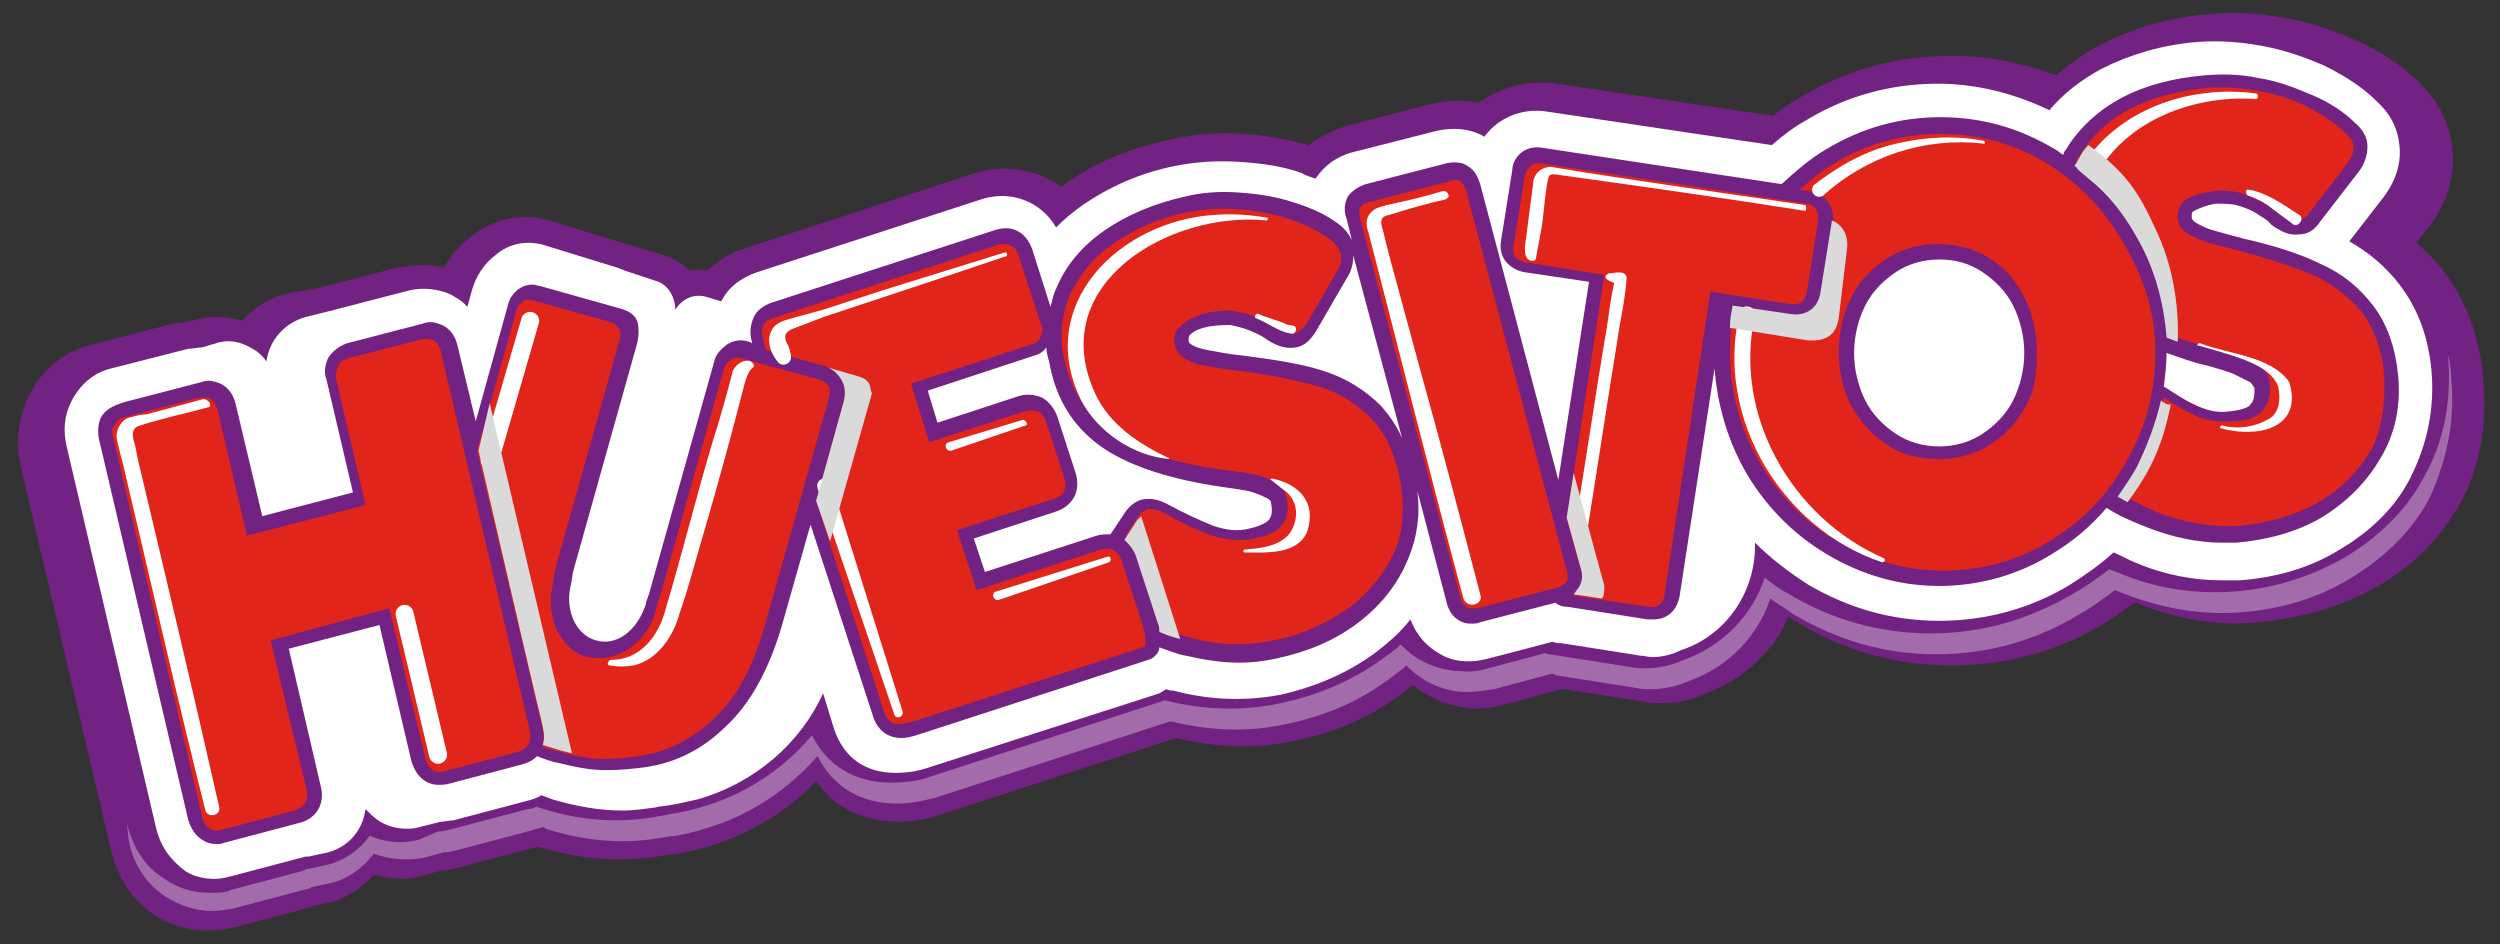
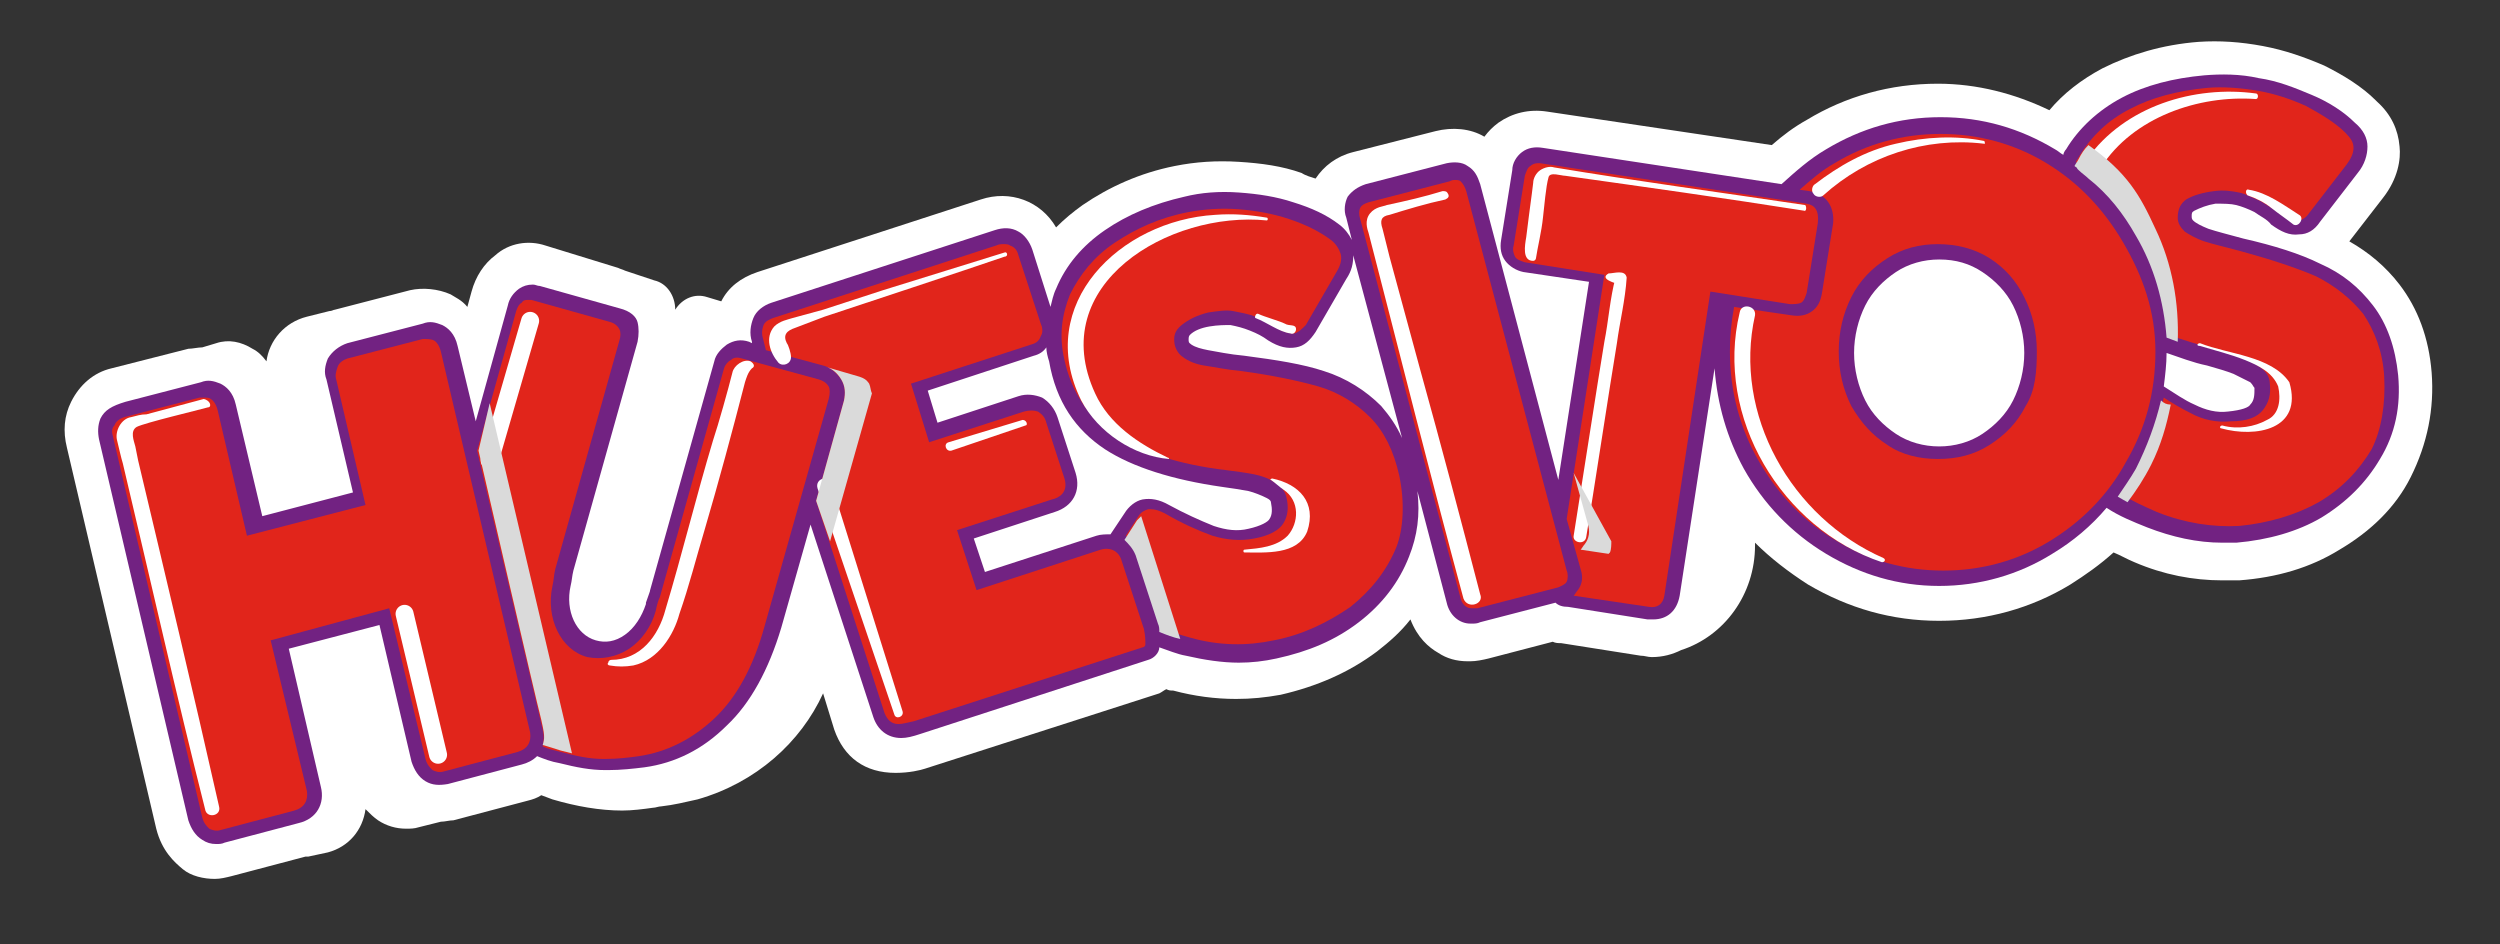
<svg xmlns="http://www.w3.org/2000/svg" id="Capa_1" x="0px" y="0px" viewBox="0 0 179.2 67.7" style="enable-background:new 0 0 179.2 67.7;" xml:space="preserve">
  <rect x="0" y="0" width="179.2" height="67.7" fill="#333333" stroke="none" />
  <style type="text/css">	.st0{enable-background:new    ;}	.st1{fill:#722282;}	.st2{fill:#A26BAA;}	.st3{fill:#FFFFFF;}	.st4{fill:#E1251B;}	.st5{fill:none;stroke:#FFFFFF;stroke-width:1.291;stroke-linecap:round;stroke-linejoin:round;}	.st6{fill:#DADADA;enable-background:new    ;}</style>
  <g class="st0">
    <g id="Capa_2_00000147926334806575727880000010691924850604388506_">
      <g id="LOGO">
-         <path class="st1" d="M178,27.3c-0.2-3-1.2-5.7-2.8-7.8c-0.6-0.8-1.3-1.5-2-2.1l0.8-1c1.7-2.1,1.9-4.2,1.8-5.5    c-0.1-1.8-0.9-3.5-2.3-4.9l-0.1-0.1c-1.2-1.2-2.7-2.2-4.5-3c-1.6-0.7-3.3-1.3-5-1.6c-1.8-0.3-3.6-0.5-5.3-0.3c-3,0.2-5.7,1-8,2.2    c-1.2,0.6-2.3,1.4-3.2,2.2c-2.4-0.9-4.9-1.4-7.5-1.4c-3.9,0-7.6,1-10.9,3c-0.7,0.4-1.3,0.8-1.9,1.3L111.6,6    c-2-0.3-3.9,0.2-5.5,1.3c0,0-0.1,0-0.1,0.1c-1.2-0.3-2.4-0.2-3.6,0.1L96.6,9c-1,0.3-2,0.8-2.8,1.4c-1.5-0.4-3-0.7-4.6-0.8    c-1.8-0.1-3.6,0-5.3,0.4c-2.9,0.6-5.5,1.7-7.6,3.2c-0.1,0.1-0.2,0.1-0.2,0.2c-1.8-1.3-4.2-1.7-6.5-0.9l-16.2,5.3    c-1,0.3-2,0.9-2.7,1.6c-0.4-0.1-0.9-0.1-1.3,0c-0.5-0.5-1.1-0.9-1.8-1.1l-2-0.6c-0.2-0.1-0.5-0.2-0.7-0.2l-5.2-1.6    c-2.1-0.7-4.3-0.3-6,1.1c-0.8,0.6-1.4,1.4-1.9,2.2c-1.1-0.3-2.3-0.2-3.4,0l-5.4,1.4c-0.2,0-0.3,0.1-0.5,0.1L20.7,21    c-1.3,0.3-2.5,1-3.3,2c-1.1-0.3-2.2-0.4-3.3-0.1l-0.8,0.2c-0.4,0-0.9,0.1-1.3,0.2l-5.4,1.4c-2.1,0.5-3.7,1.9-4.6,3.8    c-0.7,1.6-0.9,3.3-0.5,5l6.5,27.6c0.6,2.4,2,3.8,3.1,4.5c1.1,0.7,2.4,1.1,3.8,1.1c0.6,0,1.2-0.1,1.8-0.2l5.3-1.4    c0.1,0,0.1,0,0.2-0.1l1.4-0.3c1.2-0.3,2.3-1,3.2-2c1.1,0.3,2.3,0.4,3.4,0.1l1.4-0.4c0.4,0,0.8-0.1,1.2-0.2l5.3-1.4    c0.2,0,0.3-0.1,0.5-0.1c2.9,0.9,5.8,1.1,8.5,0.7c0.2,0,0.4-0.1,0.6-0.1c1-0.1,2-0.3,3-0.6c3-0.9,5.7-2.5,7.8-4.7    c1.3,1.9,3.4,2.9,5.9,2.9c1.3,0,2.4-0.3,3-0.5l16.9-5.5c2.9,0.7,5.8,0.8,8.5,0.2c3-0.6,5.7-1.8,8-3.6c0.2-0.1,0.3-0.3,0.5-0.4    c0.3,0.3,0.6,0.5,1,0.7c1,0.6,2.2,0.9,3.3,1c0.7,0,1.5-0.1,2.3-0.3l4-1.1c0.1,0,0.1,0,0.2,0l5.8,0.9c0.4,0.1,0.8,0.1,1.2,0.1    c1.1,0,2.2-0.2,3.2-0.7c2.6-1,4.8-2.9,5.9-5.5c0.3,0.2,0.6,0.4,0.8,0.5c3.3,2,7,3,10.9,3s7.6-1,10.9-3c0.8-0.5,1.5-1,2.2-1.5    l0.1,0c2.9,1.2,5.9,1.7,8.8,1.4c3.1-0.3,5.9-1.1,8.4-2.5c2.7-1.5,4.8-3.7,6.2-6.3C177.7,33.5,178.3,30.5,178,27.3L178,27.3z" />
-         <path class="st2" d="M175.7,27.1L175.7,27.1c0-0.6-0.1-1.1-0.2-1.7c0,0.1,0,0.3,0,0.4l0,0c0.2,3-0.3,5.8-1.7,8.3    c-1.3,2.5-3.3,4.4-5.8,5.9c-2.3,1.3-5,2.2-7.9,2.4c-2.8,0.2-5.6-0.2-8.4-1.4c-0.2-0.1-0.3-0.1-0.5-0.2c-0.8,0.6-1.6,1.2-2.5,1.7    c-3.2,1.9-6.6,2.9-10.3,2.9s-7.2-1-10.3-2.9c-0.6-0.3-1.1-0.7-1.6-1.1c-0.9,2.7-3,4.9-5.8,5.9c-0.9,0.4-1.8,0.6-2.8,0.6    c-0.3,0-0.7,0-1.1-0.1l-5.7-0.9c-0.1,0-0.2,0-0.3-0.1l-4.1,1.1c-0.7,0.2-1.3,0.3-2,0.2c-1,0-2-0.3-2.9-0.8    c-0.4-0.2-0.9-0.6-1.4-1.1c-0.3,0.3-0.7,0.6-1,0.8c-2.1,1.6-4.7,2.8-7.6,3.4c-2.7,0.6-5.5,0.5-8.3-0.2l-16.9,5.5    c-0.5,0.2-1.5,0.4-2.7,0.4c-2.6,0-4.6-1.2-5.7-3.4c-2,2.4-4.8,4.3-8.1,5.2c-0.9,0.3-1.9,0.4-2.8,0.6c-0.2,0-0.4,0.1-0.6,0.1    c-2.6,0.4-5.3,0.2-8-0.7c-0.1,0-0.1,0-0.2-0.1c-0.2,0.1-0.4,0.2-0.7,0.2l-5.3,1.4c-0.4,0.1-0.7,0.2-1.1,0.2L30,60.2    c-1.2,0.3-2.4,0.2-3.5-0.3c-0.7,1-1.8,1.8-3.1,2.1l-1.4,0.3c-0.1,0-0.1,0-0.2,0.1l-5.3,1.4C16.2,64,15.6,64,15.1,64    c-1.2,0-2.3-0.3-3.3-1c-1-0.6-2.2-1.8-2.7-4L9.2,60c0,0.2,0.1,0.4,0.1,0.6c0.5,2,1.7,3.1,2.6,3.7c1,0.6,2.1,1,3.3,1    c0.5,0,1.1-0.1,1.6-0.2l5.3-1.4c0.1,0,0.1,0,0.2-0.1l1.4-0.3c1.3-0.3,2.3-1.1,3.1-2.1c1.1,0.4,2.3,0.5,3.5,0.3l1.5-0.4    c0.4,0,0.7-0.1,1.1-0.2l5.3-1.4c0.2-0.1,0.4-0.1,0.7-0.2c0.1,0,0.1,0,0.2,0.1c2.8,0.9,5.5,1.1,8,0.7c0.2,0,0.4-0.1,0.6-0.1    c1-0.1,1.9-0.3,2.8-0.6c3.2-0.9,6-2.8,8.1-5.2c1.1,2.2,3.1,3.4,5.7,3.4c1.2,0,2.2-0.3,2.7-0.4l16.9-5.5c2.8,0.7,5.6,0.8,8.3,0.2    c2.9-0.6,5.4-1.7,7.6-3.4c0.4-0.3,0.7-0.5,1-0.8c0.5,0.5,0.9,0.8,1.4,1.1c0.9,0.5,1.9,0.8,2.9,0.8c0.7,0,1.3-0.1,2-0.2l4.1-1.1    c0.1,0,0.2,0,0.3,0.1l5.7,0.9c0.4,0.1,0.7,0.1,1.1,0.1c1,0,1.9-0.2,2.8-0.6c2.8-1,4.9-3.2,5.8-5.9c0.5,0.4,1.1,0.7,1.6,1.1    c3.2,1.9,6.6,2.9,10.3,2.9s7.2-1,10.3-2.9c0.9-0.5,1.7-1.1,2.5-1.7c0.2,0.1,0.3,0.1,0.5,0.2c2.8,1.1,5.6,1.6,8.4,1.4    c2.9-0.2,5.6-1,7.9-2.4c2.5-1.5,4.5-3.4,5.8-5.9C175.4,32.9,176,30.1,175.7,27.1" />
        <path class="st3" d="M174.3,26.7c-0.2-2.5-1-4.6-2.3-6.3c-1-1.3-2.2-2.3-3.6-3.1l2.4-3.1c1.1-1.4,1.3-2.8,1.2-3.7    c-0.1-1.2-0.6-2.3-1.6-3.2l-0.1-0.1c-1-1-2.3-1.8-3.7-2.5c-1.4-0.6-2.8-1.1-4.4-1.4c-1.6-0.3-3.1-0.4-4.6-0.3    c-2.6,0.2-4.9,0.9-6.9,1.9c-1.5,0.8-2.8,1.8-3.8,3c-2.5-1.2-5.2-1.9-8-1.9c-3.4,0-6.6,0.9-9.4,2.6c-0.9,0.5-1.7,1.1-2.5,1.8    L110.9,8c-1.3-0.2-2.5,0.1-3.5,0.8c-0.4,0.3-0.7,0.6-1,1c-1-0.6-2.3-0.7-3.5-0.4L97,10.9c-1.2,0.3-2.1,1-2.7,1.9    c-0.3-0.1-0.7-0.2-1-0.4c-1.4-0.5-2.9-0.7-4.5-0.8c-1.6-0.1-3.1,0-4.6,0.3c-2.5,0.5-4.7,1.5-6.6,2.8c-0.7,0.5-1.3,1-1.9,1.6    c-1.1-1.9-3.3-2.7-5.4-2l-16,5.2c-1.2,0.4-2.1,1.1-2.6,2.1l-1-0.3c-0.9-0.3-1.8,0.1-2.3,0.9c0-1-0.6-1.9-1.5-2.1l-2.1-0.7    c-0.2-0.1-0.3-0.1-0.5-0.2l-5.2-1.6c-1.2-0.4-2.6-0.2-3.6,0.7c-0.8,0.6-1.4,1.5-1.7,2.6L33.5,22c-0.4-0.5-0.9-0.7-1.2-0.9    c-0.9-0.4-2-0.5-2.9-0.3l-5.4,1.4c-0.1,0-0.2,0.1-0.4,0.1L22,22.7c-1.6,0.4-2.7,1.7-2.9,3.2c-0.3-0.4-0.6-0.7-1-0.9    c-0.8-0.5-1.7-0.7-2.6-0.4l-1,0.3c-0.3,0-0.7,0.1-1,0.1L8,26.4c-1.3,0.3-2.3,1.2-2.9,2.4c-0.5,1-0.6,2.1-0.3,3.3l6.4,27.3    c0.4,1.6,1.3,2.4,1.9,2.9s1.5,0.7,2.3,0.7c0.4,0,0.8-0.1,1.2-0.2l5.3-1.4c0.1,0,0.1,0,0.2,0l1.4-0.3c1.5-0.4,2.5-1.6,2.7-3.1    c0.3,0.3,0.6,0.6,0.9,0.8c0.6,0.4,1.3,0.6,2,0.6c0.3,0,0.6,0,0.9-0.1l1.6-0.4c0.3,0,0.6-0.1,0.9-0.1l5.3-1.4    c0.4-0.1,0.7-0.2,1-0.4c0.3,0.1,0.5,0.2,0.8,0.3c1.7,0.5,3.4,0.8,5,0.8c0.7,0,1.5-0.1,2.2-0.2c0.2,0,0.4-0.1,0.6-0.1    c0.9-0.1,1.7-0.3,2.6-0.5c4.2-1.2,7.4-4.1,9-7.6l0.8,2.6c0.7,2,2.2,3.1,4.4,3.1c1,0,1.8-0.2,2.1-0.3l16.8-5.4l0,0    c0.2-0.1,0.3-0.2,0.5-0.3c0.2,0.1,0.3,0.1,0.5,0.1c1.5,0.4,3,0.6,4.5,0.6c1.1,0,2.1-0.1,3.2-0.3c2.6-0.6,4.9-1.6,6.9-3.1    c0.9-0.7,1.7-1.4,2.4-2.3c0.5,1.3,1.3,2,2,2.4c0.6,0.4,1.3,0.6,2.1,0.6c0.1,0,0.1,0,0.2,0c0.4,0,0.9-0.1,1.3-0.2l4.6-1.2    c0.2,0.1,0.4,0.1,0.6,0.1l5.7,0.9c0.3,0,0.5,0.1,0.8,0.1c0.8,0,1.5-0.2,2.1-0.5c3.1-1,5.3-4,5.3-7.5c0-0.1,0-0.1,0-0.2    c1.1,1.1,2.4,2.1,3.8,3c2.9,1.7,6,2.6,9.4,2.6s6.6-0.9,9.4-2.6c1.1-0.7,2.1-1.4,3.1-2.3c0.5,0.2,1,0.5,1.5,0.7    c2.1,0.9,4.2,1.3,6.3,1.3c0.4,0,0.8,0,1.2,0c2.7-0.2,5.1-0.9,7.2-2.2c2.2-1.3,4-3,5.1-5.2C174,31.8,174.5,29.3,174.3,26.7    L174.3,26.7z" />
        <path class="st1" d="M171.9,26.9c-0.2-2-0.8-3.7-1.8-5c-1-1.3-2.2-2.3-3.8-3c-1.4-0.7-3.3-1.3-5.5-1.8c-1.1-0.3-1.9-0.5-2.5-0.7    c-0.5-0.2-0.9-0.4-1.1-0.6c-0.1-0.1-0.1-0.2-0.1-0.3c0-0.2,0-0.3,0.2-0.4c0.4-0.2,0.9-0.4,1.5-0.5c0.6,0,1.1,0,1.5,0.1    c0.4,0.1,0.9,0.3,1.3,0.5c0.4,0.3,0.9,0.5,1.2,0.9c0.7,0.5,1.3,0.8,2,0.7c0.6,0,1.1-0.3,1.5-0.9l2.7-3.5c0.5-0.6,0.7-1.3,0.7-1.9    c0-0.6-0.3-1.2-0.9-1.7c-0.8-0.8-1.9-1.5-3.1-2c-1.2-0.5-2.4-1-3.8-1.2c-1.3-0.3-2.7-0.3-3.9-0.2c-2.2,0.2-4.2,0.7-5.9,1.6    c-1.7,0.9-3.1,2.2-4,3.7c-0.1,0.1-0.2,0.3-0.2,0.4c-0.2-0.1-0.4-0.3-0.6-0.4c-2.5-1.5-5.2-2.3-8.2-2.3s-5.7,0.8-8.2,2.3    c-1.2,0.7-2.2,1.6-3.2,2.5l-17.1-2.6c-0.6-0.1-1.1,0-1.5,0.3c-0.4,0.3-0.7,0.8-0.7,1.3l-0.8,5c-0.1,0.6,0,1.1,0.3,1.5    c0.3,0.4,0.8,0.7,1.3,0.8l4.7,0.7l-2.2,14.2l-5.6-21.2c-0.2-0.6-0.4-1-0.9-1.3c-0.4-0.3-1-0.3-1.5-0.2l-5.8,1.5    c-0.6,0.2-1,0.5-1.3,0.9c-0.2,0.4-0.3,1-0.1,1.5l0.4,1.6c-0.2-0.4-0.5-0.8-0.9-1.1c-0.9-0.7-2-1.2-3.3-1.6    c-1.2-0.4-2.5-0.6-3.9-0.7c-1.4-0.1-2.7,0-3.9,0.3c-2.2,0.5-4.1,1.3-5.7,2.4c-1.6,1.1-2.8,2.5-3.5,4.2c-0.2,0.4-0.3,0.9-0.4,1.3    l-1.3-4.1c-0.2-0.6-0.6-1.1-1-1.3c-0.5-0.3-1.1-0.3-1.7-0.1l-16,5.2c-0.6,0.2-1.1,0.6-1.3,1.1c-0.2,0.5-0.3,1.1-0.1,1.7l0,0.1    l-0.2-0.1c-0.6-0.2-1.1-0.1-1.6,0.2c-0.4,0.3-0.8,0.7-0.9,1.2l-4.6,16.4c0,0.1-0.1,0.3-0.3,0.9l0,0.1c-0.3,0.9-0.8,1.7-1.5,2.2    c-0.7,0.5-1.4,0.6-2.1,0.4c-1.4-0.4-2.2-2.1-1.8-3.9l0,0c0.1-0.4,0.1-0.7,0.2-1.1l4.6-16.4c0.1-0.5,0.1-1,0-1.4    c-0.1-0.4-0.5-0.8-1.3-1l-5.7-1.6c-0.2,0-0.3-0.1-0.5-0.1c-0.4,0-0.7,0.1-1,0.3c-0.4,0.3-0.7,0.7-0.8,1.2l-2.3,8.3l-1.3-5.4    c-0.2-0.9-0.7-1.3-1.1-1.5c-0.5-0.2-0.9-0.3-1.4-0.1l-5.4,1.4c-0.6,0.2-1.1,0.6-1.4,1.1c-0.2,0.5-0.3,1-0.1,1.5l1.9,8.1l-6.5,1.7    l-1.9-8c-0.2-0.9-0.7-1.3-1.1-1.5c-0.5-0.2-0.9-0.3-1.4-0.1l-5.4,1.4C8,29.1,7.5,29.4,7.2,30C7,30.5,7,31,7.1,31.5l6.4,27.3    c0.2,0.6,0.5,1.1,1,1.4c0.3,0.2,0.6,0.3,1,0.3c0.2,0,0.4,0,0.6-0.1l5.3-1.4c1.3-0.3,1.9-1.4,1.6-2.6l-2.3-9.9l6.5-1.7l2.3,9.8    c0.2,0.6,0.5,1.1,1,1.4c0.5,0.3,1,0.3,1.6,0.2l5.3-1.4c0.4-0.1,0.8-0.3,1.1-0.6c0.5,0.2,1,0.4,1.6,0.5c1.2,0.3,2.2,0.5,3.3,0.5    l0.2,0c0.9,0,1.8-0.1,2.6-0.2c2.2-0.3,4.2-1.3,5.9-3c1.7-1.6,3-4,3.9-7l2.1-7.4l4.5,13.8c0.3,0.9,1,1.5,2,1.5    c0.4,0,0.8-0.1,1.4-0.3l16.3-5.3l0,0c0.4-0.1,0.8-0.5,0.8-0.9c0.6,0.2,1.3,0.5,1.9,0.6c1.3,0.3,2.6,0.5,3.8,0.5    c0.9,0,1.8-0.1,2.7-0.3c2.3-0.5,4.2-1.3,5.9-2.6c1.7-1.3,2.9-2.9,3.6-4.7c0.6-1.5,0.8-3,0.6-4.7l2.1,8c0.2,0.9,0.9,1.5,1.7,1.5    c0,0,0.1,0,0.1,0c0.2,0,0.4,0,0.6-0.1l5.4-1.4c0.2,0.2,0.5,0.3,0.9,0.3l5.7,0.9c0.1,0,0.3,0,0.4,0c1,0,1.7-0.6,1.9-1.7l2.5-16.3    c0.2,2.6,0.9,5,2.1,7.2c1.4,2.5,3.4,4.6,5.9,6.1c2.5,1.5,5.2,2.3,8.1,2.3s5.7-0.8,8.1-2.3c1.5-0.9,2.8-2,3.9-3.3    c0.9,0.6,1.9,1,2.9,1.4c1.8,0.7,3.6,1.1,5.4,1.1c0.3,0,0.7,0,1,0c2.3-0.2,4.4-0.8,6.1-1.8c1.8-1.1,3.2-2.5,4.2-4.2    C171.7,31.1,172.1,29.1,171.9,26.9 M155.3,25.3c0.9,0.3,1.9,0.7,2.9,0.9c0.7,0.2,1.4,0.4,1.9,0.6c0.4,0.2,0.8,0.4,1.2,0.6    c0.2,0.2,0.2,0.3,0.3,0.4c0,0.5,0,0.9-0.3,1.2c-0.1,0.2-0.6,0.4-1.6,0.5c-0.8,0.1-1.6-0.1-2.4-0.5c-0.7-0.3-1.4-0.8-2.2-1.3    C155.2,26.9,155.3,26.1,155.3,25.3 M132.9,25.3c0-1.2,0.3-2.4,0.8-3.4c0.5-1,1.3-1.8,2.2-2.4c0.9-0.6,2-0.9,3.1-0.9    c1.2,0,2.2,0.3,3.1,0.9c0.9,0.6,1.7,1.4,2.2,2.4c0.5,1,0.8,2.2,0.8,3.4s-0.3,2.4-0.8,3.4c-0.5,1-1.3,1.8-2.2,2.4    c-0.9,0.6-2,0.9-3.1,0.9c-1.1,0-2.2-0.3-3.1-0.9c-0.9-0.6-1.7-1.4-2.2-2.4C133.2,27.7,132.9,26.5,132.9,25.3 M79.2,32.2    c2,1.3,4.9,2.2,8.4,2.7c0.7,0.1,1.4,0.2,1.9,0.3c0.4,0.1,0.9,0.3,1.3,0.5c0.2,0.1,0.3,0.2,0.3,0.3c0.1,0.5,0.1,0.9-0.1,1.2    c-0.1,0.2-0.6,0.5-1.5,0.7c-0.8,0.2-1.6,0.1-2.5-0.2c-1-0.4-2.1-0.9-3.2-1.5c-0.7-0.4-1.3-0.5-1.9-0.4c-0.5,0.1-1,0.5-1.3,1    l-1,1.5c-0.3,0-0.7,0-1,0.1l-8,2.6l-0.8-2.4l5.8-1.9c1.3-0.4,1.9-1.5,1.5-2.8l-1.3-4c-0.2-0.6-0.6-1.1-1.1-1.4    c-0.5-0.2-1.1-0.3-1.7-0.1l-5.8,1.9l-0.7-2.3l7.6-2.5c0.4-0.1,0.7-0.3,0.9-0.6c0,0.3,0.1,0.7,0.2,1    C75.7,28.8,77.1,30.8,79.2,32.2 M99,29.1c-1.1-1.1-2.5-2-4.1-2.5c-1.5-0.5-3.4-0.8-5.7-1.1c-1.1-0.1-2-0.3-2.6-0.4    c-0.5-0.1-0.9-0.2-1.2-0.4c-0.1-0.1-0.2-0.1-0.2-0.3c0-0.2,0-0.3,0.1-0.4c0.3-0.3,0.8-0.5,1.4-0.6c0.6-0.1,1.1-0.1,1.5-0.1    c0.5,0.1,0.9,0.2,1.4,0.4c0.5,0.2,0.9,0.4,1.3,0.7c0.8,0.5,1.4,0.6,2,0.5c0.6-0.1,1-0.5,1.4-1.1l2.2-3.8c0.4-0.6,0.5-1.1,0.5-1.7    l3.5,13.1C100.1,30.5,99.6,29.8,99,29.1" />
        <path class="st4" d="M170.9,27c-0.1-1.8-0.7-3.3-1.5-4.5c-0.9-1.1-2-2-3.4-2.7c-1.4-0.6-3.2-1.2-5.4-1.8c-1.1-0.3-2-0.5-2.6-0.7    c-0.6-0.2-1.1-0.5-1.4-0.7c-0.3-0.3-0.5-0.6-0.5-1c0-0.6,0.2-1,0.6-1.3c0.5-0.3,1.2-0.5,2-0.6c0.7-0.1,1.3,0,1.8,0.1    c0.5,0.1,1,0.4,1.5,0.6c0.5,0.3,1,0.6,1.4,0.9c0.5,0.4,0.9,0.5,1.3,0.5c0.3,0,0.6-0.2,0.8-0.5l2.7-3.5c0.3-0.4,0.5-0.8,0.5-1.2    c0-0.4-0.2-0.7-0.6-1.1c-0.7-0.7-1.7-1.3-2.8-1.9c-1.1-0.5-2.3-0.9-3.5-1.1c-1.2-0.2-2.5-0.3-3.6-0.2c-2.1,0.2-4,0.7-5.5,1.5    c-1.6,0.8-2.8,2-3.6,3.3c-0.1,0.2-0.2,0.3-0.3,0.5c1.8,1.4,3.3,3.1,4.5,5.1c1.3,2.2,2,4.7,2.2,7.3c1,0.4,2.1,0.7,3.2,1    c0.7,0.2,1.4,0.4,2,0.6c0.5,0.2,1,0.5,1.4,0.8c0.4,0.3,0.6,0.7,0.6,1.1c0.1,0.8-0.1,1.4-0.5,1.9c-0.4,0.5-1.1,0.8-2.3,0.8    c-1,0.1-2-0.1-2.9-0.6c-0.6-0.3-1.3-0.7-1.9-1.1c-0.4,1.7-1,3.3-1.8,4.9c-0.4,0.7-0.9,1.4-1.3,2c0.8,0.5,1.7,0.9,2.6,1.3    c2,0.8,4,1.1,5.9,1c2.1-0.2,4.1-0.8,5.7-1.7c1.7-1,2.9-2.3,3.8-3.8C170.7,30.8,171,29,170.9,27L170.9,27z" />
        <path class="st4" d="M152.2,17.4c-1.4-2.4-3.2-4.3-5.5-5.7c-2.3-1.4-4.9-2.1-7.6-2.1s-5.3,0.7-7.6,2.1c-0.9,0.5-1.7,1.2-2.5,1.9    l0.7,0.1c1.2,0.2,1.8,1.1,1.7,2.3l-0.8,5c-0.1,0.6-0.3,1-0.7,1.3c-0.4,0.3-0.9,0.4-1.5,0.3l-4.1-0.6c-0.2,1.1-0.3,2.1-0.3,3.2    c0,2.8,0.7,5.5,2.1,7.9c1.4,2.4,3.2,4.3,5.6,5.7c2.3,1.4,4.9,2.1,7.6,2.1s5.3-0.7,7.6-2.1c2.3-1.4,4.2-3.3,5.5-5.7    c1.4-2.4,2.1-5,2.1-7.9S153.6,19.8,152.2,17.4z M145.2,29.1c-0.6,1.2-1.5,2.1-2.6,2.8c-1.1,0.7-2.3,1-3.7,1c-1.3,0-2.6-0.3-3.6-1    c-1.1-0.7-1.9-1.6-2.6-2.8c-0.6-1.2-0.9-2.5-0.9-3.9s0.3-2.7,0.9-3.9c0.6-1.2,1.5-2.1,2.6-2.8c1.1-0.7,2.3-1,3.6-1    c1.3,0,2.6,0.3,3.7,1c1.1,0.7,1.9,1.6,2.5,2.8c0.6,1.2,0.9,2.5,0.9,3.9S145.9,28,145.2,29.1L145.2,29.1z" />
        <path class="st4" d="M129.5,14.6l-19.1-2.9c-0.1,0-0.2,0-0.2,0c-0.2,0-0.4,0.1-0.5,0.2c-0.2,0.1-0.3,0.4-0.4,0.7l-0.8,5    c-0.1,0.3,0,0.6,0.1,0.8c0.1,0.2,0.4,0.3,0.7,0.4l5.7,0.9l-2.7,17.5l1,3.6c0.2,0.6,0.1,1.1-0.2,1.5c-0.1,0.1-0.2,0.3-0.3,0.4    l5.4,0.8c0.6,0.1,1-0.2,1.1-0.8l3.3-21.8l5.7,0.9c0.3,0,0.6,0,0.8-0.1c0.2-0.1,0.3-0.4,0.4-0.7l0.8-5    C130.4,15.1,130.1,14.7,129.5,14.6L129.5,14.6z" />
        <path class="st4" d="M112.3,40.9l-7.2-27.2c-0.1-0.3-0.2-0.5-0.4-0.7c-0.1-0.1-0.3-0.1-0.4-0.1c-0.1,0-0.2,0-0.4,0.1l-5.8,1.5    c-0.3,0.1-0.5,0.2-0.6,0.4c-0.1,0.2-0.1,0.5,0,0.8l7.2,27.2c0.2,0.7,0.7,0.7,0.8,0.7l0,0c0.1,0,0.3,0,0.4,0l5.8-1.5    c0.2-0.1,0.5-0.2,0.6-0.4S112.4,41.1,112.3,40.9L112.3,40.9z" />
        <path class="st4" d="M100.3,34.1c-0.4-1.8-1.1-3.2-2.1-4.2c-1-1-2.3-1.8-3.7-2.2c-1.4-0.4-3.3-0.8-5.5-1.1    c-1.1-0.1-2-0.3-2.7-0.4c-0.6-0.1-1.1-0.3-1.5-0.6c-0.3-0.2-0.5-0.5-0.6-0.9c-0.1-0.6,0-1,0.5-1.4c0.5-0.4,1.1-0.7,1.9-0.9    c0.7-0.1,1.3-0.2,1.8-0.1c0.5,0.1,1.1,0.2,1.6,0.4c0.5,0.2,1,0.5,1.5,0.8c0.5,0.3,0.9,0.4,1.3,0.4c0.3-0.1,0.5-0.3,0.8-0.6    l2.2-3.8c0.3-0.5,0.4-0.9,0.3-1.3c-0.1-0.3-0.3-0.7-0.7-1c-0.8-0.6-1.8-1.1-3-1.5c-1.2-0.4-2.4-0.6-3.6-0.7    c-1.3-0.1-2.5,0-3.6,0.2c-2.1,0.4-3.8,1.2-5.3,2.2c-1.5,1-2.5,2.3-3.2,3.7c-0.6,1.5-0.8,3-0.4,4.7c0.5,2.3,1.7,4.1,3.6,5.4    c1.9,1.2,4.6,2.1,8,2.5c0.8,0.1,1.5,0.2,2,0.3c0.5,0.1,1.1,0.3,1.5,0.6c0.4,0.2,0.7,0.6,0.8,1c0.2,0.8,0.1,1.4-0.2,1.9    c-0.3,0.5-1,0.9-2.1,1.1c-1,0.2-2,0.1-3-0.2c-1.1-0.4-2.2-0.9-3.4-1.6c-0.4-0.2-0.7-0.3-1-0.3c-0.1,0-0.2,0-0.2,0    c-0.3,0.1-0.5,0.2-0.7,0.5l-0.9,1.4c0.3,0.3,0.6,0.6,0.8,1.1l1.6,4.9c0.1,0.2,0.1,0.4,0.1,0.6c0.7,0.3,1.4,0.5,2.1,0.7    c2.1,0.6,4.1,0.6,6,0.2c2.1-0.4,3.9-1.3,5.5-2.4c1.5-1.2,2.6-2.6,3.3-4.3C100.6,37.9,100.7,36,100.3,34.1L100.3,34.1z" />
        <path class="st4" d="M82,45.1l-1.6-4.9c-0.2-0.7-0.8-1-1.5-0.8L70,42.3L68.6,38l6.8-2.2c0.5-0.1,1.2-0.5,0.9-1.5l-1.3-4    c-0.1-0.4-0.3-0.6-0.6-0.8c-0.3-0.1-0.6-0.1-1,0l-6.8,2.2l-1.3-4.2l8.6-2.8c0.4-0.1,0.6-0.3,0.7-0.6c0.2-0.3,0.1-0.7,0-0.9    l-1.6-4.9c-0.1-0.4-0.3-0.6-0.6-0.7c-0.1-0.1-0.3-0.1-0.5-0.1c-0.1,0-0.3,0-0.5,0.1l-16,5.2c-0.2,0.1-0.6,0.2-0.7,0.6    c-0.1,0.3-0.1,0.6,0,0.9l0.2,0.8l4.1,1.1c0.4,0.1,0.9,0.4,1.3,1l0,0c0.3,0.5,0.3,1,0.2,1.5l-2,7.2l4.9,15.2    c0.2,0.5,0.5,0.8,1,0.8c0.3,0,0.6-0.1,1.1-0.2l16.4-5.3c0.1,0,0.2-0.1,0.2-0.2l0-0.1C82.1,45.9,82.1,45.6,82,45.1L82,45.1z" />
        <path class="st4" d="M59.4,27.7L59.4,27.7c-0.2-0.3-0.4-0.4-0.7-0.5l-5.5-1.5c-0.3-0.1-0.6-0.1-0.8,0.1c-0.2,0.1-0.4,0.3-0.5,0.6    l-4.6,16.4c-0.1,0.2-0.2,0.5-0.3,1l0,0c-0.3,1.1-1,2.1-1.9,2.7c-0.9,0.6-2,0.8-3,0.6c-1.9-0.5-3-2.8-2.5-5.1    c0.1-0.4,0.1-0.8,0.2-1.2l4.6-16.4c0.1-0.3,0.1-0.6,0-0.8c-0.1-0.2-0.3-0.4-0.6-0.5l-5.7-1.6c-0.1,0-0.2,0-0.3,0    c-0.1,0-0.3,0-0.4,0.2c-0.2,0.1-0.3,0.3-0.4,0.6l-2.8,10l4.7,20c0.1,0.4,0.1,0.8,0,1.2c0.4,0.2,0.9,0.3,1.3,0.4    c1.1,0.3,2.1,0.5,3,0.5l0.2,0c0.9,0,1.7-0.1,2.4-0.2c2-0.3,3.8-1.2,5.4-2.7c1.6-1.5,2.8-3.7,3.6-6.6l4.6-16.3    C59.5,28.2,59.5,27.9,59.4,27.7L59.4,27.7z" />
        <path class="st4" d="M27.9,43.6l2.6,10.8c0.1,0.4,0.3,0.6,0.5,0.8c0.2,0.1,0.5,0.2,0.8,0.1l5.3-1.4c0.7-0.2,1-0.7,0.9-1.4    l-6.4-27.3c-0.1-0.4-0.3-0.7-0.5-0.8c-0.2-0.1-0.5-0.1-0.8-0.1l-5.4,1.4c-0.3,0.1-0.6,0.3-0.7,0.6c-0.1,0.3-0.2,0.6-0.1,0.9    l2.1,9l-8.5,2.2l-2.1-9c-0.1-0.4-0.3-0.7-0.5-0.8c-0.1-0.1-0.3-0.1-0.5-0.1c-0.1,0-0.2,0-0.3,0l-5.4,1.4    c-0.3,0.1-0.6,0.3-0.7,0.6C8,30.7,8,31,8.1,31.3l6.4,27.3c0.1,0.4,0.3,0.6,0.5,0.8c0.2,0.1,0.5,0.2,0.8,0.1l5.3-1.4    c0.7-0.2,1-0.7,0.9-1.4l-2.6-10.8L27.9,43.6L27.9,43.6z" />
        <path class="st3" d="M157.7,24.6c2,0.8,5.1,0.9,6.4,2.8c1,3.4-2.4,4-4.9,3.3c-0.1,0-0.1-0.2,0.1-0.2c1.1,0.3,2.3,0.1,3.2-0.4    c0.9-0.4,1-1.5,0.8-2.4c-0.4-1-1.4-1.5-2.4-1.9c-1-0.4-2.2-0.7-3.2-1C157.4,24.8,157.5,24.6,157.7,24.6L157.7,24.6L157.7,24.6z" />
        <path class="st3" d="M161.2,13.6c1.3,0.2,2.5,1.1,3.6,1.8c0.4,0.2,0,0.9-0.4,0.7c-0.5-0.4-1.1-0.8-1.6-1.2    c-0.5-0.4-1.1-0.7-1.7-0.9C160.9,13.8,161,13.5,161.2,13.6L161.2,13.6L161.2,13.6z" />
        <g>
          <path class="st3" d="M161.7,7.1c-4.1-0.3-8.8,1.3-11.1,4.9c-0.4,0.6-1.4,0-1-0.6c2.7-3.8,7.7-5.3,12.1-4.7     C161.9,6.7,161.9,7.1,161.7,7.1C161.7,7.1,161.7,7.1,161.7,7.1z" />
        </g>
        <g>
          <path class="st3" d="M142.2,10.3c-4.2-0.5-8.4,0.9-11.5,3.7c-0.2,0.2-0.6,0.1-0.7-0.1c-0.2-0.2-0.1-0.6,0.1-0.7     c1.7-1.3,3.6-2.4,5.8-2.9c2.1-0.5,4.3-0.6,6.3-0.2C142.3,10.1,142.3,10.4,142.2,10.3L142.2,10.3L142.2,10.3z" />
        </g>
        <g>
          <path class="st3" d="M125.8,22.6c-1.6,7.1,2.6,14.5,9.2,17.4c0.2,0.1,0.1,0.3-0.1,0.3c-7.2-2.4-12-10.4-10.2-17.9     C124.8,21.7,125.9,21.9,125.8,22.6L125.8,22.6L125.8,22.6z" />
        </g>
        <path class="st3" d="M129.3,15.1c-5.7-0.9-11.4-1.7-17.1-2.5c-0.3,0-1.1-0.3-1.2,0.1c-0.2,0.7-0.3,2.1-0.4,2.9    c-0.1,1-0.4,2.2-0.5,2.9c0,0.1-0.1,0.2-0.2,0.2c-0.8,0-0.6-1.1-0.5-1.7c0.1-0.8,0.3-2.4,0.4-3.1l0.1-0.8c0-0.3,0.2-0.7,0.5-0.9    c0.3-0.2,0.7-0.3,1-0.2c6,1,12,1.8,18,2.7C129.5,14.8,129.5,15.2,129.3,15.1L129.3,15.1L129.3,15.1z" />
        <g>
          <path class="st3" d="M104.9,42.9c-2.3-8.5-4.6-17.7-6.8-26.2c-0.1-0.3-0.3-0.9,0.1-1.4c0.4-0.5,1-0.5,1.2-0.6     c1.4-0.3,2.7-0.6,4-1c0.2,0,0.3,0,0.4,0.2s0,0.3-0.2,0.4c-1.4,0.3-2.7,0.7-4,1.1c-0.6,0.1-0.7,0.4-0.5,1l0.5,2l2.2,8.1     c1.5,5.4,2.9,10.7,4.3,16.1C106.4,43.3,105.2,43.7,104.9,42.9L104.9,42.9L104.9,42.9z" />
        </g>
        <path class="st3" d="M90.2,22.5c0.4,0.2,1.5,0.5,1.9,0.7c0.3,0.2,0.8,0,0.8,0.4c0,0.2-0.2,0.4-0.4,0.3c-0.8-0.1-1.7-0.8-2.5-1.1    C89.9,22.8,90,22.4,90.2,22.5L90.2,22.5L90.2,22.5z" />
        <g>
          <path class="st3" d="M90.8,15.8c-7-0.7-15.9,4.6-12.3,12.4c1,2.2,3.1,3.6,5.2,4.6c0.1,0,0.1,0.1,0.1,0.1     c-2.5-0.2-5.1-1.9-6.3-4.2c-3.4-6.9,2.8-12.9,9.6-13.3c1.3-0.1,2.5,0,3.7,0.2C90.9,15.6,90.9,15.8,90.8,15.8L90.8,15.8     L90.8,15.8z" />
        </g>
        <path class="st3" d="M91.2,34.3c1.9,0.4,3.2,1.7,2.5,3.8c-0.7,1.7-3,1.5-4.5,1.5c-0.1,0-0.1-0.2,0-0.2c1.1-0.1,2.3-0.2,3.1-1    c0.8-0.9,0.9-2.5-0.3-3.3c-0.3-0.2-0.6-0.5-0.9-0.7C91,34.4,91.1,34.3,91.2,34.3L91.2,34.3L91.2,34.3z" />
        <path class="st3" d="M72,18.4c-2.9,1-10.2,3.4-12.9,4.3L57,23.5c-0.6,0.2-0.9,0.5-0.6,1.1c0.1,0.1,0.3,0.7,0.3,1    c0,0.5-0.6,0.7-0.9,0.4c-0.6-0.7-1-1.8-0.3-2.6c0.4-0.4,1-0.5,1.3-0.6l2.2-0.6l4.3-1.4l8.7-2.7C72.2,18,72.3,18.4,72,18.4    L72,18.4L72,18.4z" />
        <path class="st3" d="M73.5,30.5l-5.3,1.8c-0.4,0.1-0.6-0.5-0.2-0.6c0,0,5.3-1.6,5.3-1.6C73.6,30.1,73.7,30.5,73.5,30.5L73.5,30.5    L73.5,30.5z" />
-         <path class="st3" d="M79.5,40.3L71.6,43c-0.4,0.1-0.6-0.5-0.2-0.6c0,0,8-2.5,8-2.5C79.6,39.8,79.7,40.2,79.5,40.3    C79.5,40.3,79.5,40.3,79.5,40.3z" />
        <g>
          <path class="st3" d="M59.6,34.7l5.1,16.3c0.1,0.4-0.5,0.6-0.6,0.2L58.6,35C58.4,34.3,59.4,34,59.6,34.7L59.6,34.7L59.6,34.7z" />
        </g>
        <path class="st3" d="M14.9,29.2c-0.7,0.2-4.5,1.1-5.1,1.4c-0.5,0.3-0.2,1-0.1,1.4l0.2,1c1.9,8,4,16.8,5.8,24.8    c0.2,0.7-0.9,0.9-1,0.2c-2-7.9-4-16.8-5.9-24.8c-0.1-0.3-0.3-1.2-0.4-1.6c-0.2-0.7,0.3-1.6,1-1.7c0.4-0.1,0.7-0.2,1.1-0.2    l4.1-1.1C15.1,28.7,15.2,29.2,14.9,29.2C14.9,29.2,14.9,29.2,14.9,29.2z" />
        <g>
          <line class="st5" x1="29" y1="44" x2="31.4" y2="54.1" />
        </g>
        <g>
          <line class="st5" x1="38" y1="23" x2="35.1" y2="33" />
        </g>
        <g>
          <path class="st3" d="M53.9,26.4c-0.3,0.3-0.4,0.7-0.5,1c-0.9,3.5-1.9,7.2-2.9,10.6c-0.6,2-1.1,4-1.8,6c-0.4,1.5-1.5,3.3-3.3,3.7     c-0.6,0.1-1.1,0.1-1.7,0c-0.1,0-0.2-0.1-0.1-0.2c0-0.1,0.1-0.2,0.2-0.2c2.1,0,3.4-1.7,3.9-3.6c1.2-4,2.2-8.1,3.4-12.1     c0.4-1.2,1.1-3.7,1.4-4.9c0.1-0.5,0.8-1,1.3-0.8C54.1,26.1,54.1,26.3,53.9,26.4L53.9,26.4L53.9,26.4z" />
        </g>
        <g>
          <path class="st3" d="M115.3,19.6c0.4,0,1.2-0.3,1.3,0.3c-0.1,1.6-0.5,3.2-0.7,4.7c-0.5,3-1.7,10.9-2.2,13.9     c-0.1,0.6-1,0.4-0.9-0.1c0.5-3.1,1.7-10.9,2.2-13.9c0.3-1.5,0.4-3.1,0.8-4.6l0.3,0.5C115.8,20.3,114.6,20,115.3,19.6L115.3,19.6     L115.3,19.6z" />
        </g>
        <path class="st6" d="M81.8,37c-0.1,0.1-0.2,0.2-0.3,0.3l-0.9,1.4c0.3,0.3,0.6,0.6,0.8,1.1l1.6,4.9c0.1,0.2,0.1,0.4,0.1,0.6    c0.5,0.2,1,0.4,1.5,0.5L81.8,37L81.8,37z" />
        <path class="st6" d="M35.1,28.9L41,54c0,0-0.4-0.1-0.8-0.2c-0.6-0.2-1.3-0.4-1.3-0.4s0.1-0.3,0.1-0.5c0-0.3,0-0.4-0.2-1.3    c-0.4-1.5-4.5-19.3-4.5-19.3S35.1,28.9,35.1,28.9z" />
        <path class="st6" d="M62.3,27.5c-0.2-0.3-0.4-0.4-0.7-0.5l-2.4-0.7c0.4,0.1,0.8,0.4,1.1,0.9l0,0c0.3,0.5,0.3,1,0.2,1.5l-2,7.2    l1,2.9l3-10.6C62.4,28,62.4,27.7,62.3,27.5L62.3,27.5L62.3,27.5z" />
-         <path class="st6" d="M132.4,17.8c0.1-0.9-0.3-1.7-1.1-2c0,0,0,0.1,0,0.1l-0.8,5c-0.1,0.6-0.3,1-0.7,1.3c-0.4,0.3-0.9,0.4-1.5,0.3    l-4.1-0.6c-0.1,0.5-0.2,1-0.2,1.6l5.6,0.9c0.1,0,0.2,0,0.4,0l0,0c0.4,0,0.8-0.1,1.1-0.3c0.3-0.2,0.6-0.6,0.7-1.3L132.4,17.8    L132.4,17.8z" />
        <path class="st6" d="M153.1,16.9c1.3,2.2,2,4.7,2.2,7.3c0.3,0.1,0.5,0.2,0.8,0.3c0.1-2.8-0.4-5.6-1.6-8.1c-1.1-2.4-2-4-4.8-6    c-0.3,0.3-0.5,0.6-0.7,1c-0.1,0.2-0.2,0.3-0.3,0.5c0.1,0.1,0.2,0.1,0.2,0.2c0,0,0.1,0.1,0.1,0.1c0.2,0.2,0.5,0.4,0.7,0.6    c0,0,0,0,0,0C151.1,13.9,152.2,15.3,153.1,16.9L153.1,16.9z" />
        <path class="st6" d="M154.9,28.7c-0.4,1.7-1,3.3-1.8,4.9c-0.4,0.7-0.9,1.4-1.3,2c0.2,0.1,0.5,0.3,0.7,0.4    c0.6-0.8,1.2-1.7,1.7-2.7c0.7-1.4,1.1-2.8,1.4-4.3C155.3,29,155.1,28.9,154.9,28.7L154.9,28.7z" />
-         <path class="st6" d="M112.8,33.9l-0.5,3.2l1,3.6c0.2,0.6,0.1,1.1-0.2,1.5c-0.1,0.1-0.2,0.3-0.3,0.4l2,0.3c0,0,0.1-0.1,0.1-0.1    c0.1-0.2,0.1-0.6,0.1-0.8L112.8,33.9L112.8,33.9z" />
+         <path class="st6" d="M112.8,33.9l1,3.6c0.2,0.6,0.1,1.1-0.2,1.5c-0.1,0.1-0.2,0.3-0.3,0.4l2,0.3c0,0,0.1-0.1,0.1-0.1    c0.1-0.2,0.1-0.6,0.1-0.8L112.8,33.9L112.8,33.9z" />
      </g>
    </g>
  </g>
</svg>